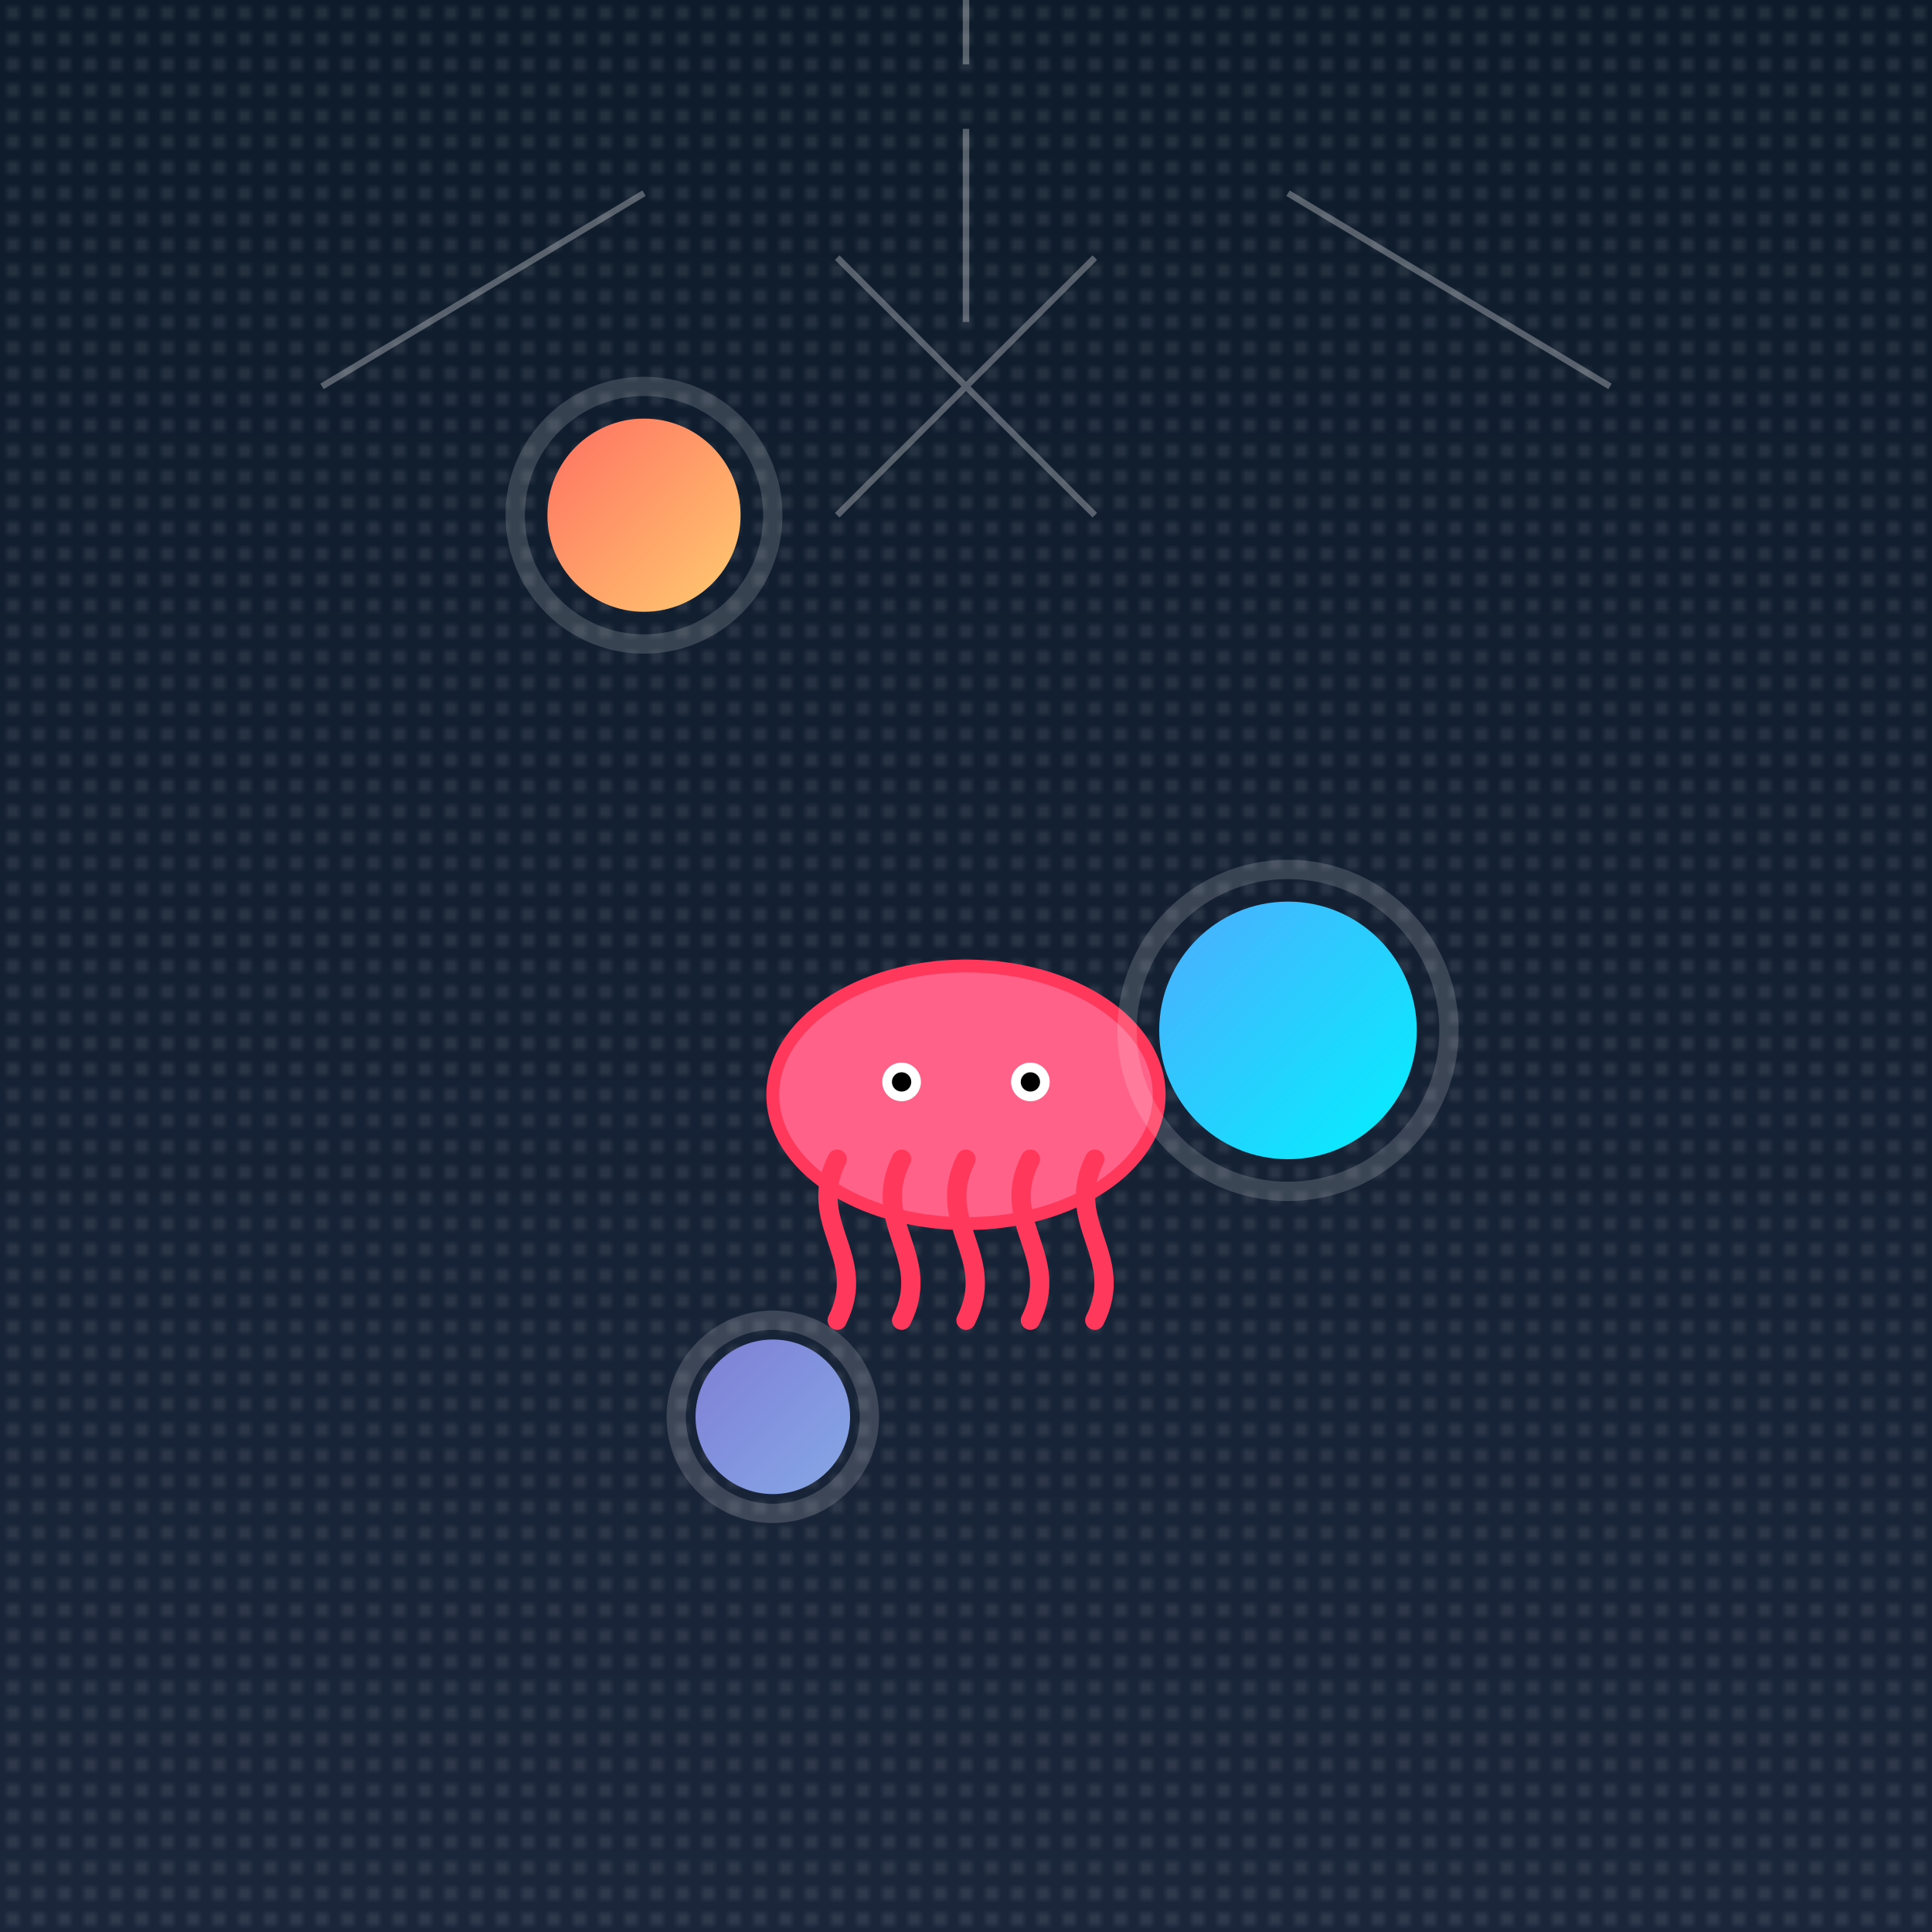
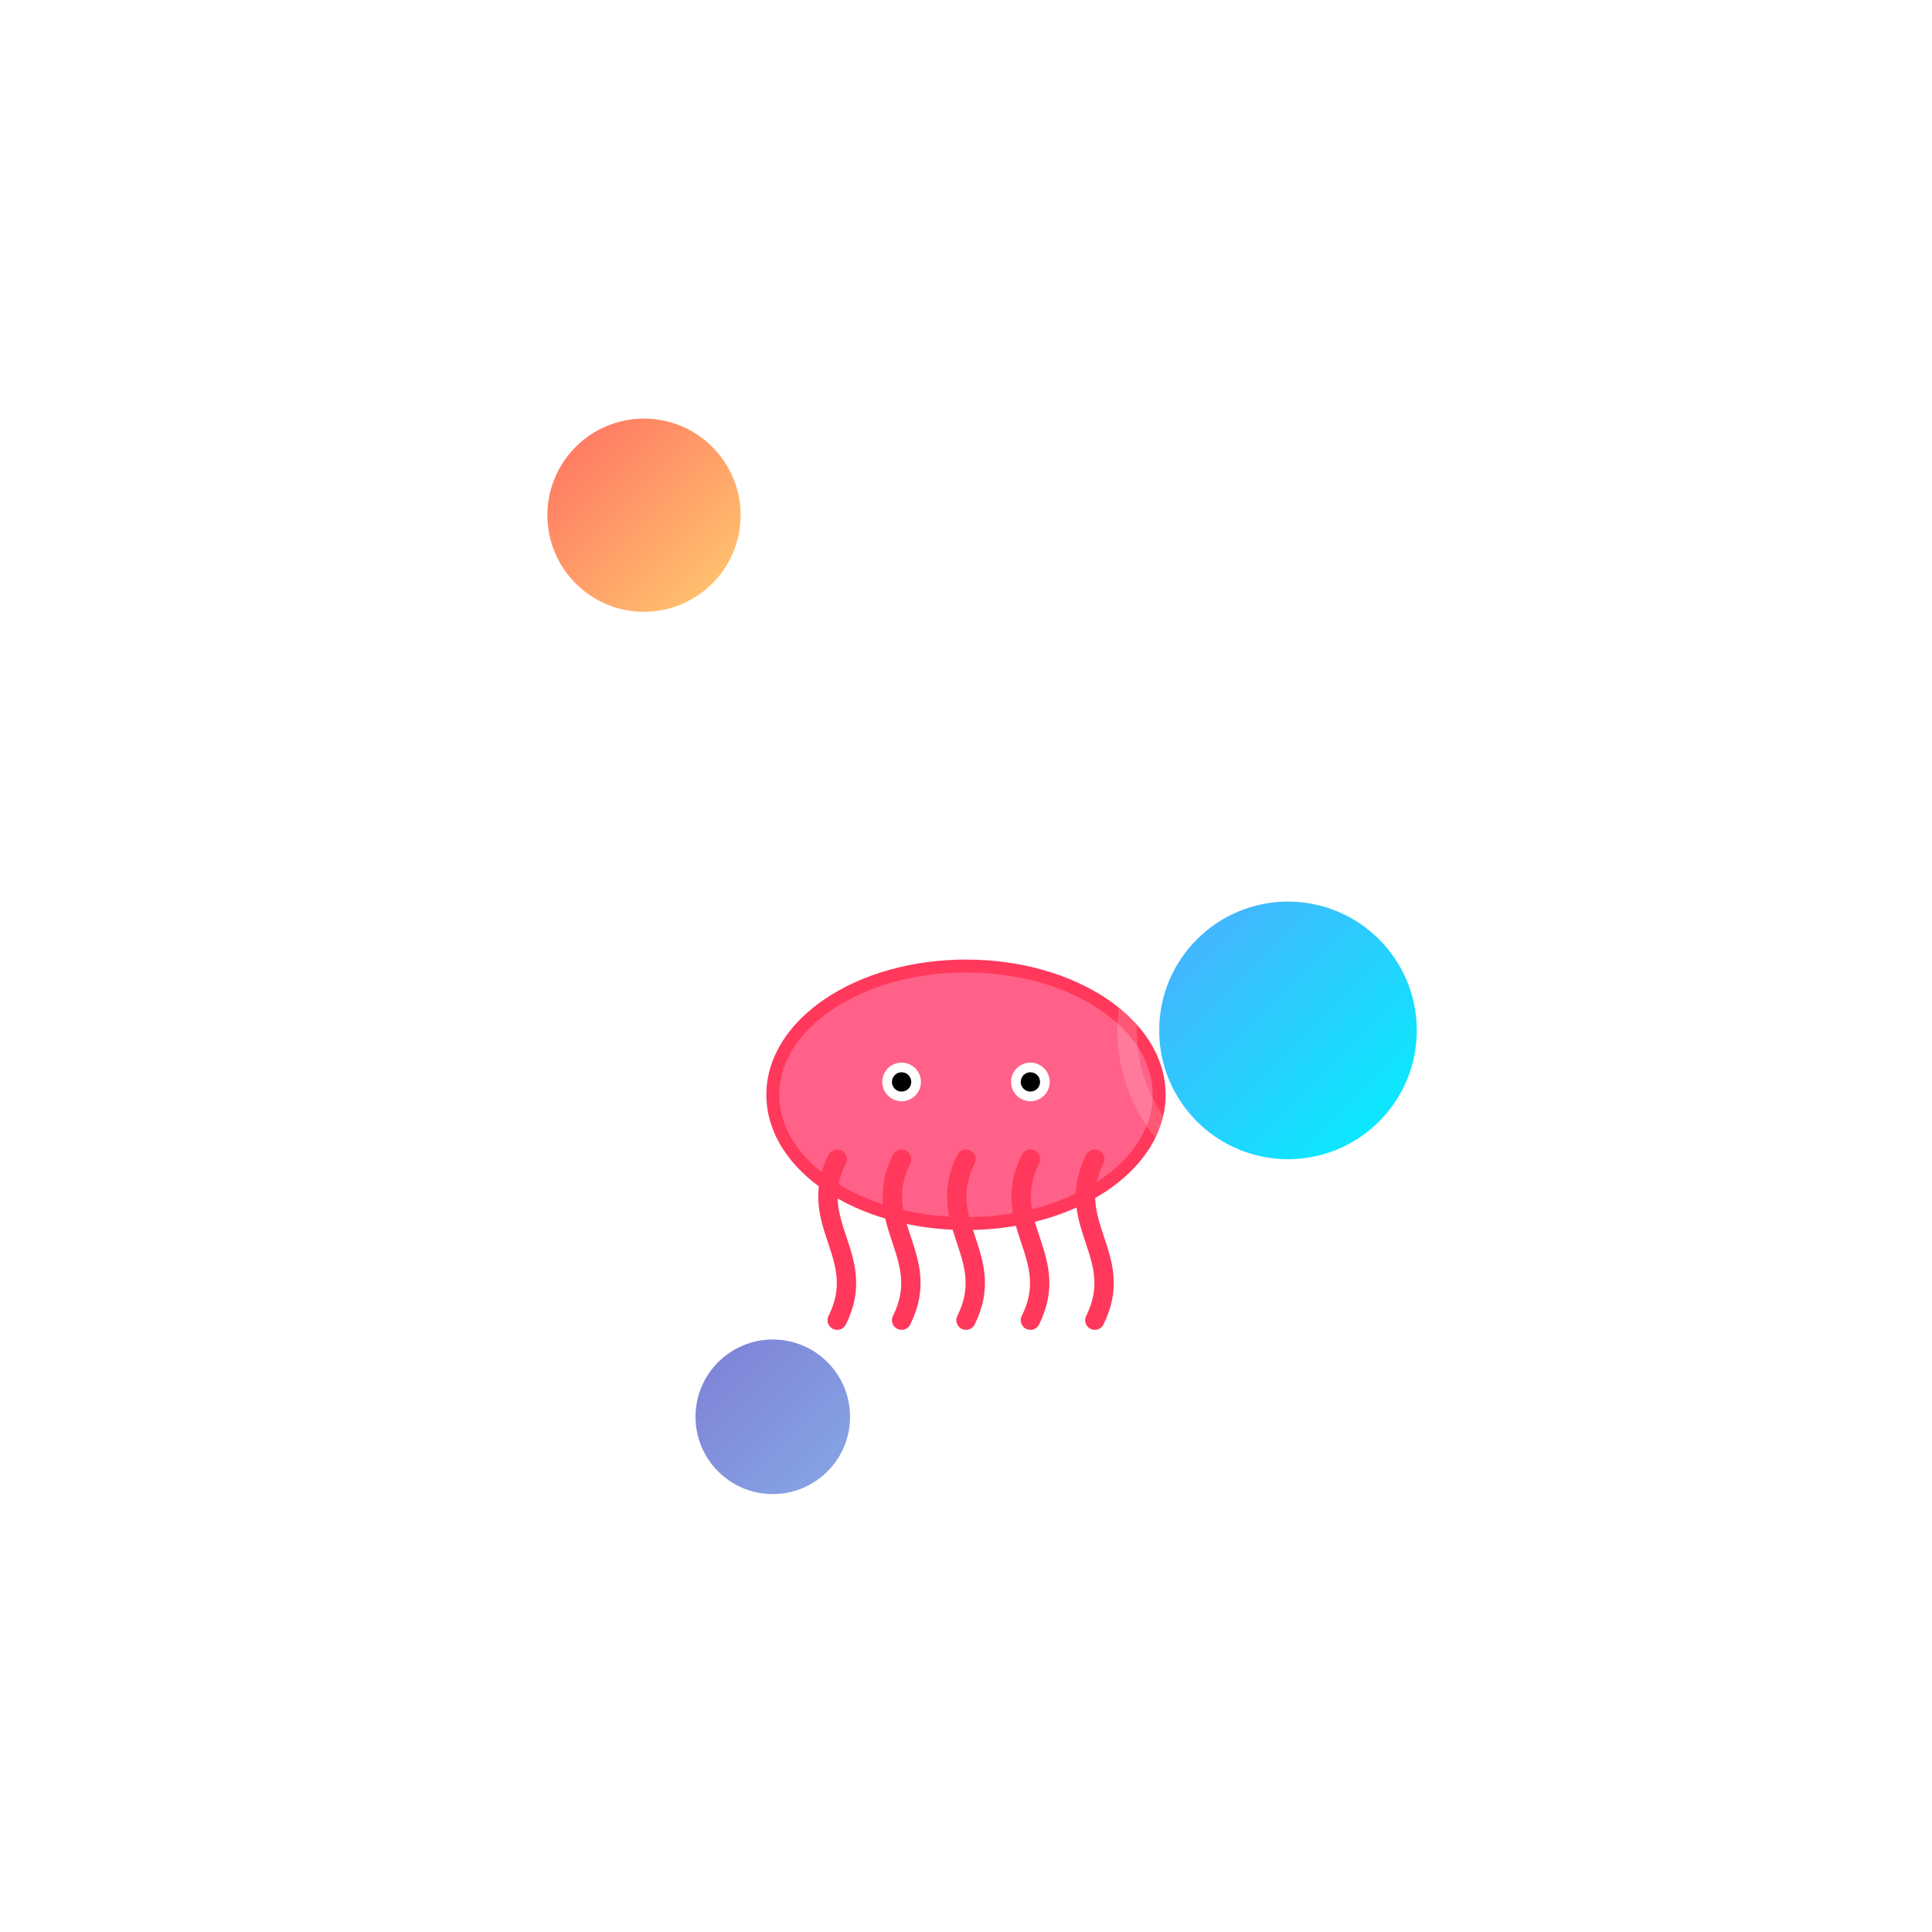
<svg xmlns="http://www.w3.org/2000/svg" viewBox="0 0 300 300" preserveAspectRatio="xMidYMid meet">
  <defs>
    <linearGradient id="skyGradient" x1="0" y1="0" x2="0" y2="1">
      <stop offset="0%" stop-color="#0d1b2a" />
      <stop offset="100%" stop-color="#1b263b" />
    </linearGradient>
    <pattern id="starPattern" width="4" height="4" patternUnits="userSpaceOnUse">
      <circle cx="2" cy="2" r="0.5" fill="#ffffff" opacity="0.8" />
    </pattern>
    <linearGradient id="planetGradient1" x1="0" y1="0" x2="1" y2="1">
      <stop offset="0%" stop-color="#ff6f61" />
      <stop offset="100%" stop-color="#ffcc70" />
    </linearGradient>
    <linearGradient id="planetGradient2" x1="0" y1="0" x2="1" y2="1">
      <stop offset="0%" stop-color="#4facfe" />
      <stop offset="100%" stop-color="#00f2fe" />
    </linearGradient>
    <linearGradient id="planetGradient3" x1="0" y1="0" x2="1" y2="1">
      <stop offset="0%" stop-color="#7f7fd5" />
      <stop offset="100%" stop-color="#86a8e7" />
    </linearGradient>
  </defs>
-   <rect width="300" height="300" fill="url(#skyGradient)" />
-   <rect width="300" height="300" fill="url(#starPattern)" opacity="0.6" />
  <g id="octopus" transform="translate(150,170)">
    <ellipse cx="0" cy="0" rx="30" ry="20" fill="#ff6188" stroke="#ff385c" stroke-width="2" />
    <circle cx="-10" cy="-2" r="3" fill="#fff" />
    <circle cx="-10" cy="-2" r="1.5" fill="#000" />
    <circle cx="10" cy="-2" r="3" fill="#fff" />
    <circle cx="10" cy="-2" r="1.5" fill="#000" />
    <g id="tentacles">
      <path d="M -20,10 C -25,20 -15,25 -20,35" fill="none" stroke="#ff385c" stroke-width="3" stroke-linecap="round" />
      <path d="M -10,10 C -15,20 -5,25 -10,35" fill="none" stroke="#ff385c" stroke-width="3" stroke-linecap="round" />
      <path d="M 0,10 C -5,20 5,25 0,35" fill="none" stroke="#ff385c" stroke-width="3" stroke-linecap="round" />
      <path d="M 10,10 C 5,20 15,25 10,35" fill="none" stroke="#ff385c" stroke-width="3" stroke-linecap="round" />
      <path d="M 20,10 C 15,20 25,25 20,35" fill="none" stroke="#ff385c" stroke-width="3" stroke-linecap="round" />
    </g>
  </g>
  <circle cx="100" cy="80" r="15" fill="url(#planetGradient1)">
    <animate attributeName="cx" values="100;200;100" dur="8s" repeatCount="indefinite" />
    <animate attributeName="cy" values="80;50;80" dur="8s" repeatCount="indefinite" />
  </circle>
  <circle cx="200" cy="160" r="20" fill="url(#planetGradient2)">
    <animate attributeName="cx" values="200;100;200" dur="10s" repeatCount="indefinite" />
    <animate attributeName="cy" values="160;130;160" dur="10s" repeatCount="indefinite" />
  </circle>
  <circle cx="120" cy="220" r="12" fill="url(#planetGradient3)">
    <animate attributeName="cx" values="120;180;120" dur="7s" repeatCount="indefinite" />
    <animate attributeName="cy" values="220;200;220" dur="7s" repeatCount="indefinite" />
  </circle>
  <circle cx="100" cy="80" r="20" fill="none" stroke="#fff" stroke-opacity="0.2" stroke-width="3" opacity="0.8" filter="blur(2px)">
    <animate attributeName="cx" values="100;200;100" dur="8s" repeatCount="indefinite" />
    <animate attributeName="cy" values="80;50;80" dur="8s" repeatCount="indefinite" />
  </circle>
  <circle cx="200" cy="160" r="25" fill="none" stroke="#fff" stroke-opacity="0.2" stroke-width="3" opacity="0.8" filter="blur(2px)">
    <animate attributeName="cx" values="200;100;200" dur="10s" repeatCount="indefinite" />
    <animate attributeName="cy" values="160;130;160" dur="10s" repeatCount="indefinite" />
  </circle>
  <circle cx="120" cy="220" r="15" fill="none" stroke="#fff" stroke-opacity="0.2" stroke-width="3" opacity="0.8" filter="blur(2px)">
    <animate attributeName="cx" values="120;180;120" dur="7s" repeatCount="indefinite" />
    <animate attributeName="cy" values="220;200;220" dur="7s" repeatCount="indefinite" />
  </circle>
  <g opacity="0.3" stroke="#ffffff" stroke-width="1">
    <line x1="150" y1="20" x2="150" y2="50" />
    <line x1="130" y1="40" x2="170" y2="80" />
    <line x1="170" y1="40" x2="130" y2="80" />
    <line x1="200" y1="30" x2="250" y2="60" />
    <line x1="100" y1="30" x2="50" y2="60" />
    <line x1="150" y1="10" x2="150" y2="0" />
  </g>
</svg>